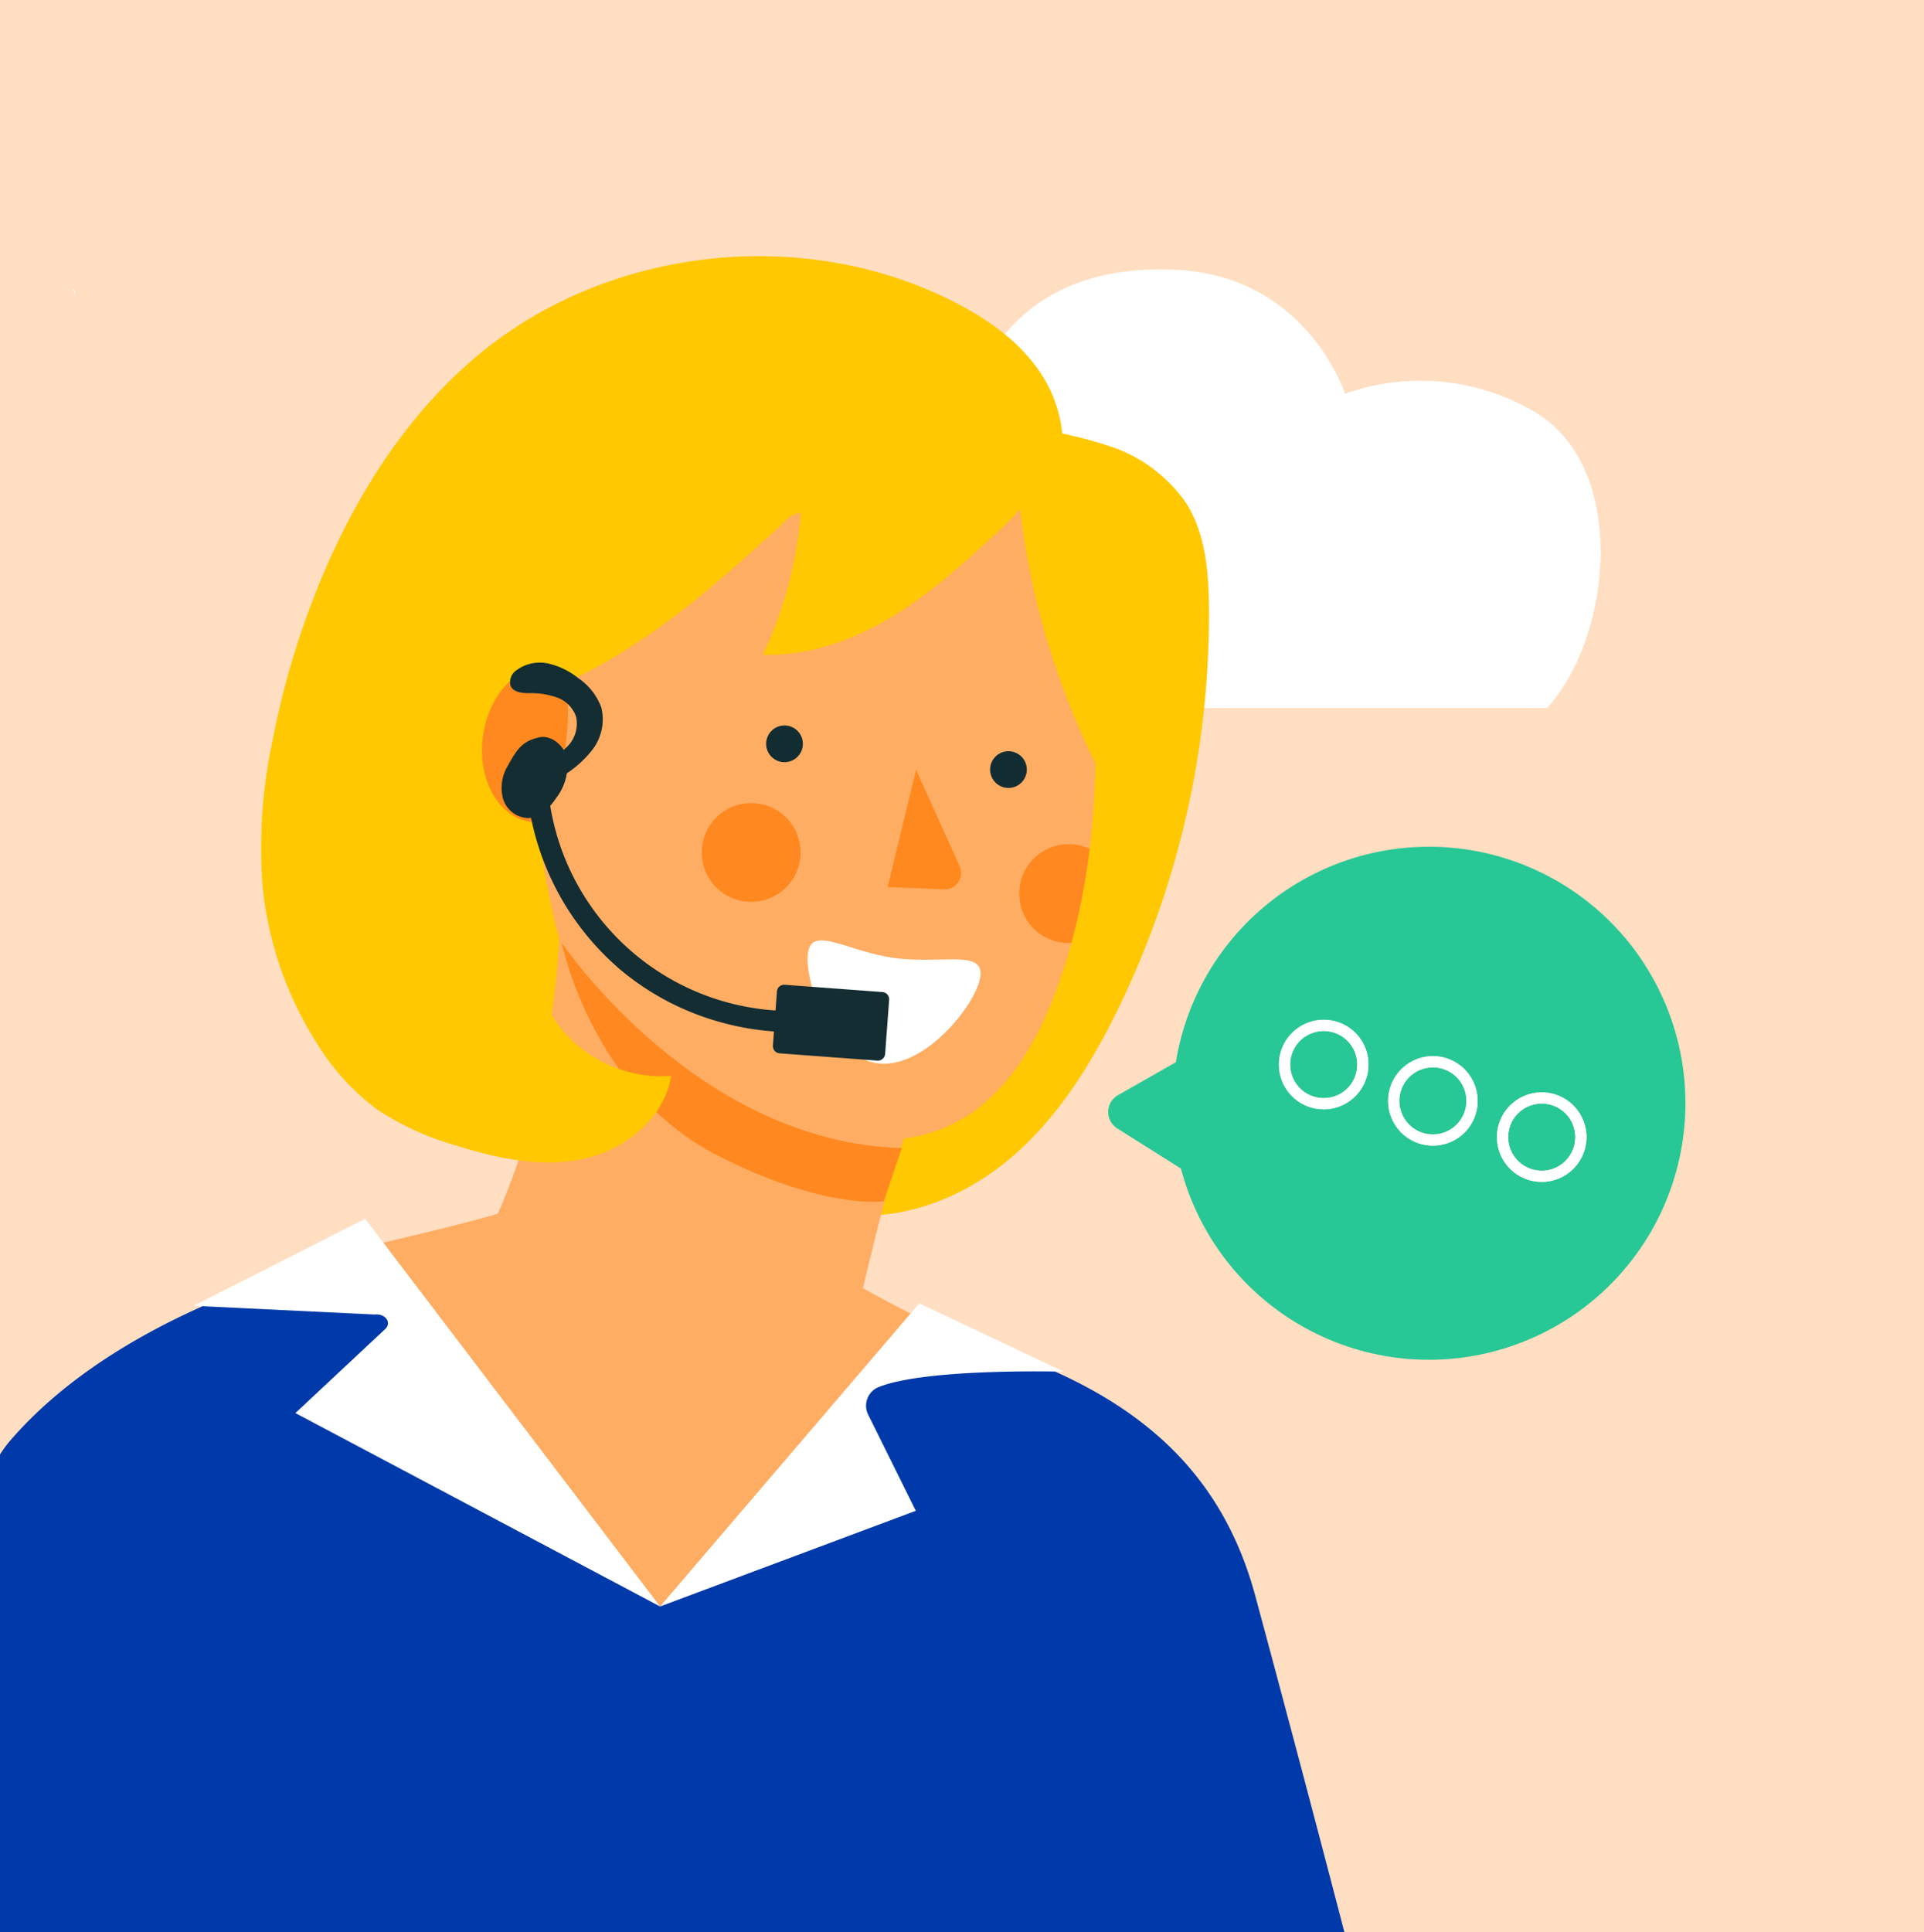
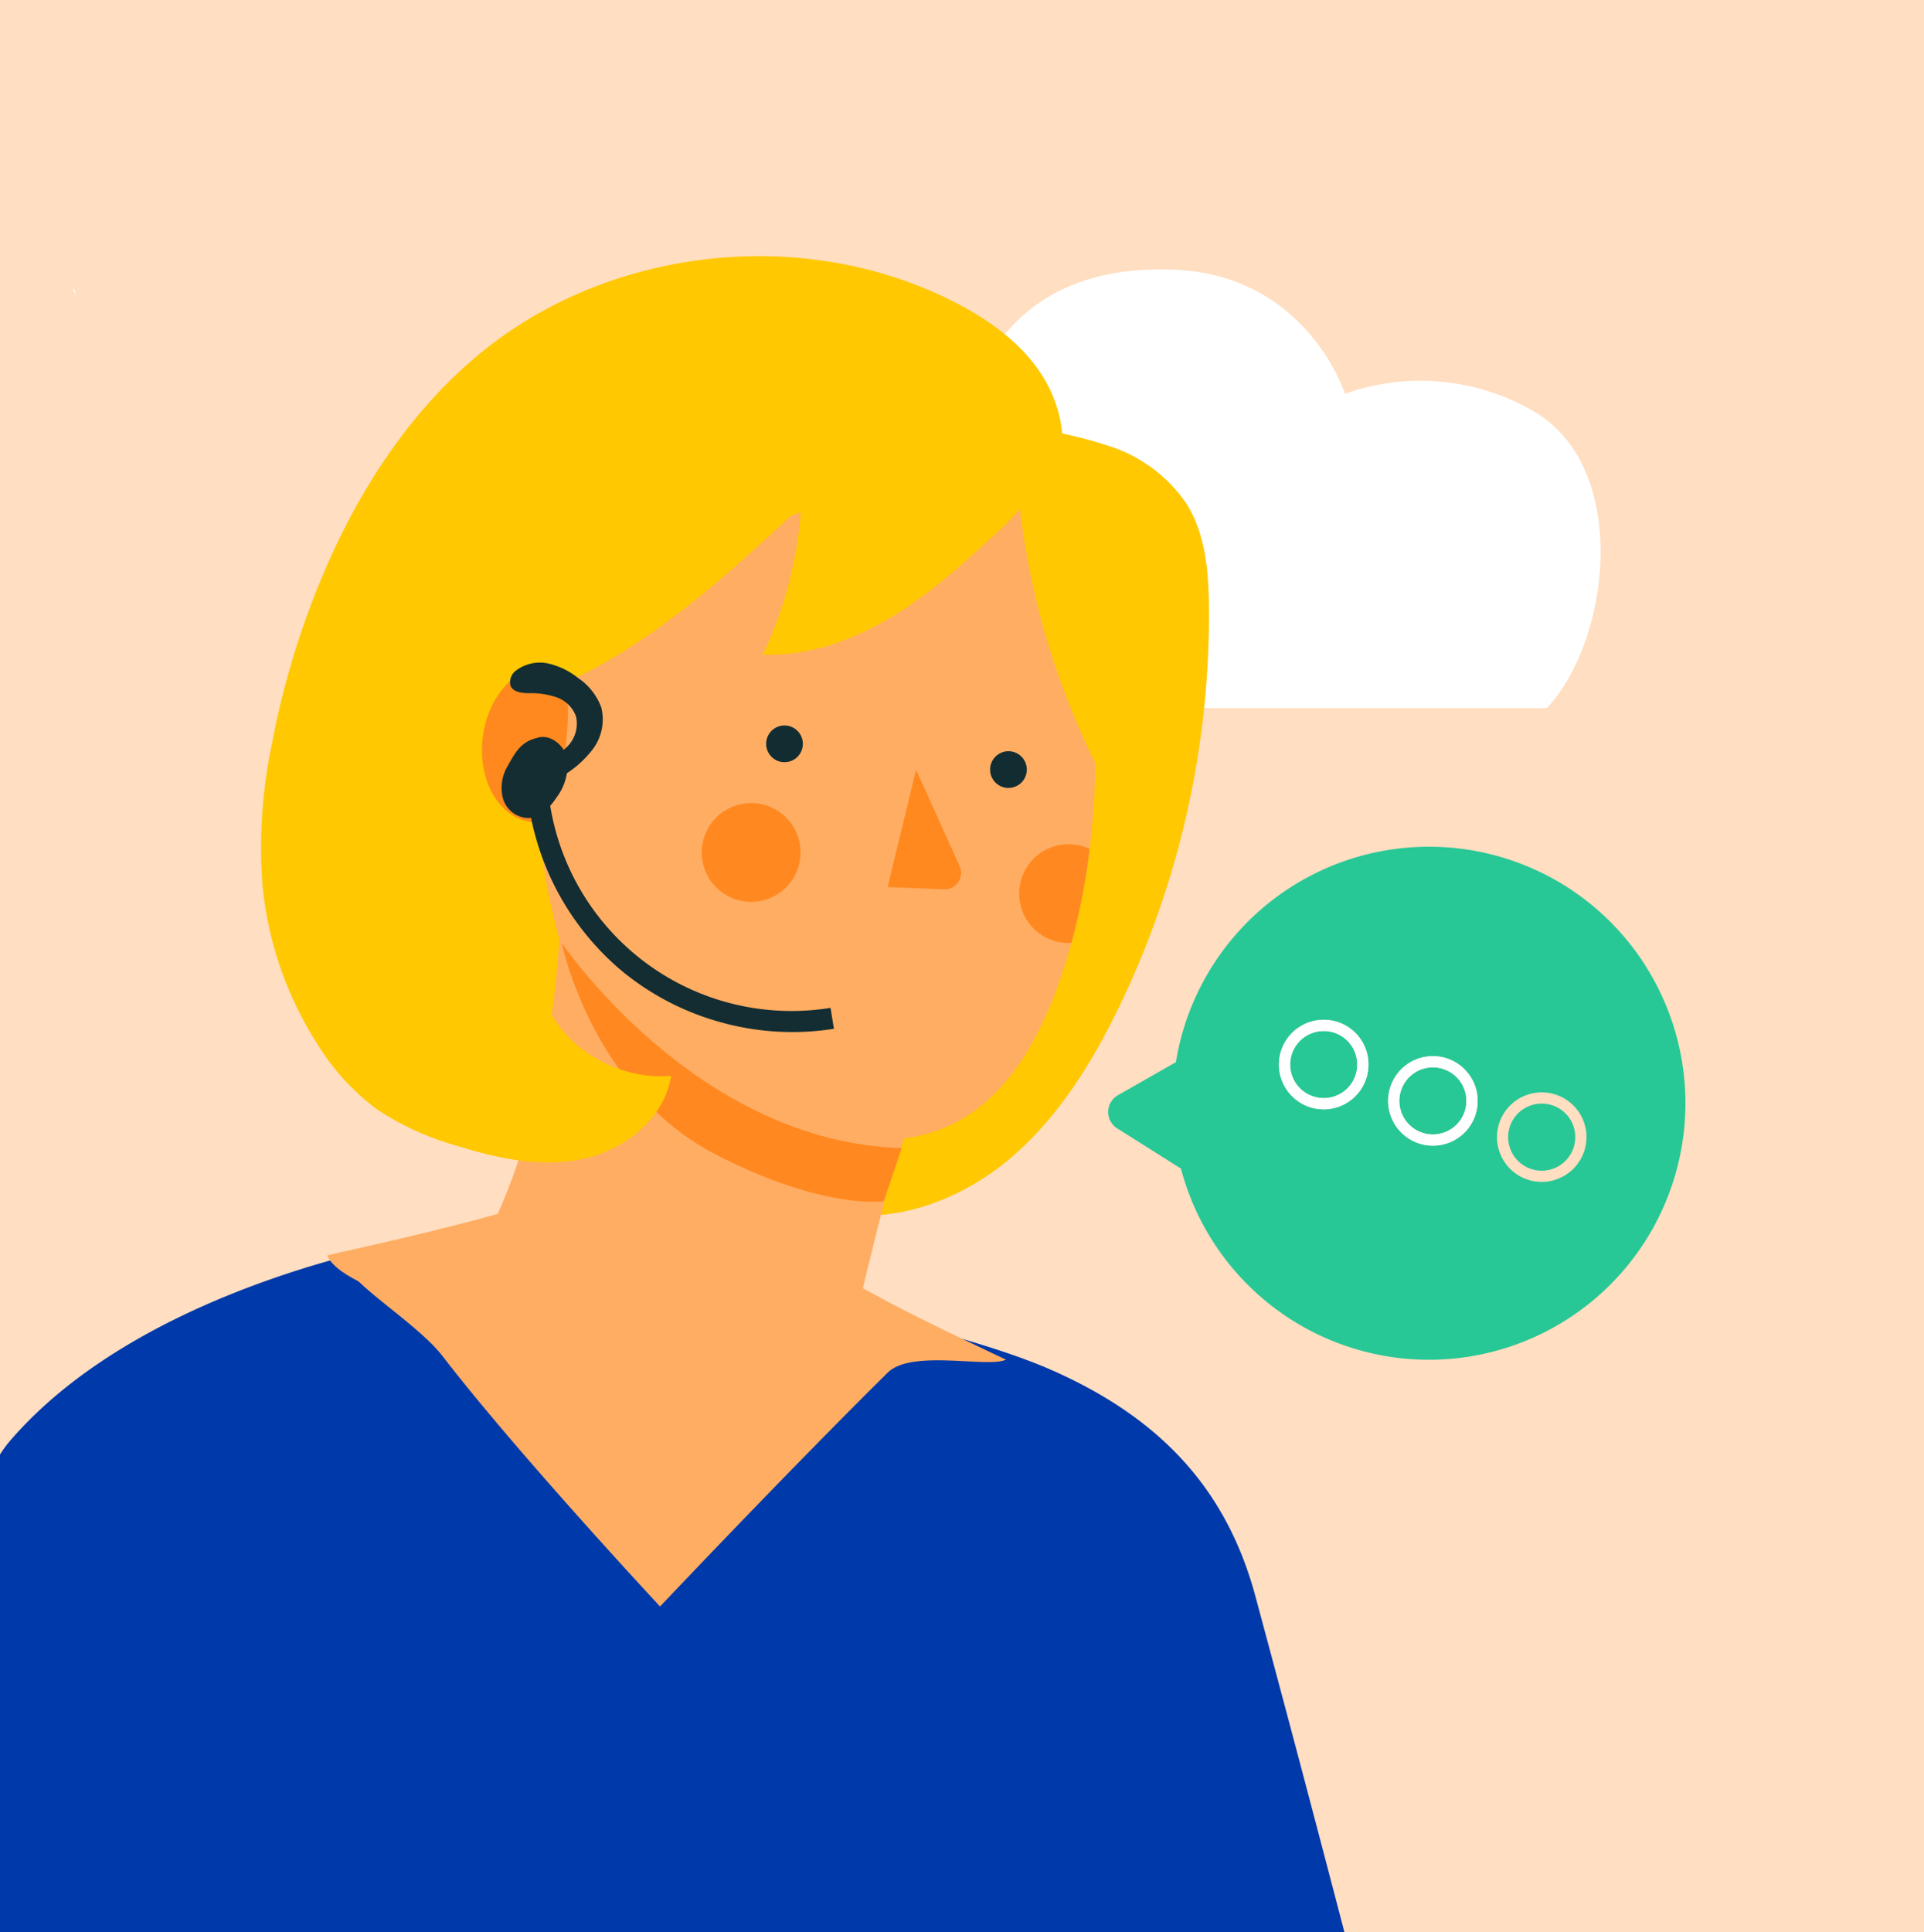
<svg xmlns="http://www.w3.org/2000/svg" id="Calque_1" data-name="Calque 1" viewBox="0 0 250 251">
  <defs>
    <style>.cls-1{fill:none;}.cls-2{fill:#ffdec1;}.cls-3{fill:#fff;}.cls-4{fill:#27c896;}.cls-5{clip-path:url(#clip-path);}.cls-6{fill:#0039a9;}.cls-7{fill:#ffc800;}.cls-8{fill:#ffad63;}.cls-9{fill:#122d32;}.cls-10{fill:#ff8920;}.cls-11{fill:#ff891f;}.cls-12{clip-path:url(#clip-path-2);}.cls-13{fill:#132d32;}</style>
    <clipPath id="clip-path">
      <rect class="cls-1" width="250" height="251" />
    </clipPath>
    <clipPath id="clip-path-2">
      <path class="cls-1" d="M69.16,73.9S66,126.125,80.513,135.063c25.06,15.434,45.517,20.85,55.957-4.449,9.118-22.1,6.94-53.489-1.821-68.366C121.427,39.795,75.181,31.1,69.16,73.9" />
    </clipPath>
  </defs>
  <title>250x250_service-client-pro-square</title>
  <rect class="cls-2" width="250" height="251" />
  <path class="cls-3" d="M201,92H109s-10.816-26.279,14.8-24.919c0,0-2.687-33.411,28.854-32.04,17.238.75,22.109,16.114,22.109,16.114a29.294,29.294,0,0,1,24.517,2.278C211.84,60.74,209.34,83.036,201,92" />
  <path class="cls-3" d="M9.716,37.693c-.1-.079-.2-.156-.289-.245l.586,1.3h0A3.631,3.631,0,0,1,9.716,37.693Z" />
  <path class="cls-3" d="M49.564,6.246c-.032-.021-.064-.042-.094-.066l.212.378h0A1.1,1.1,0,0,1,49.564,6.246Z" />
  <path class="cls-3" d="M60.181,18.986c-.032-.021-.064-.042-.094-.066l.212.378h0A1.1,1.1,0,0,1,60.181,18.986Z" />
  <path class="cls-4" d="M187.559,138.892a4.358,4.358,0,1,0,2.984,4.122A4.332,4.332,0,0,0,187.559,138.892Z" />
  <path class="cls-4" d="M201.7,143.6a4.358,4.358,0,1,0,2.984,4.122A4.334,4.334,0,0,0,201.7,143.6Z" />
  <path class="cls-4" d="M171.984,133.948a4.357,4.357,0,1,0,4.371,4.343A4.327,4.327,0,0,0,171.984,133.948Z" />
  <path class="cls-4" d="M213.729,125.334A33.321,33.321,0,0,0,152.79,138l-7.52,4.284a2.515,2.515,0,0,0-.1,4.313l8.279,5.221a33.325,33.325,0,1,0,60.276-26.48Zm-41.712,18.786a5.782,5.782,0,0,1-4.117-1.69,5.814,5.814,0,1,1,4.117,1.69Zm14.188,4.722a5.815,5.815,0,1,1,5.8-5.835A5.8,5.8,0,0,1,186.205,148.843Zm14.141,4.707a5.815,5.815,0,1,1,5.8-5.835A5.834,5.834,0,0,1,200.346,153.549Z" />
  <path class="cls-3" d="M171.979,132.49a5.815,5.815,0,1,0,5.834,5.8A5.779,5.779,0,0,0,171.979,132.49Zm.033,10.172a4.357,4.357,0,1,1,4.343-4.372A4.328,4.328,0,0,1,172.012,142.663Z" />
  <path class="cls-3" d="M186.167,137.212a5.815,5.815,0,1,0,5.834,5.8A5.823,5.823,0,0,0,186.167,137.212Zm.033,10.172a4.358,4.358,0,1,1,4.343-4.372A4.362,4.362,0,0,1,186.2,147.385Z" />
-   <path class="cls-3" d="M200.308,141.919a5.815,5.815,0,1,0,5.834,5.8A5.823,5.823,0,0,0,200.308,141.919Zm.033,10.172a4.358,4.358,0,1,1,4.343-4.372A4.328,4.328,0,0,1,200.341,152.091Z" />
  <g class="cls-5">
    <path class="cls-6" d="M189,307.073s-11.534-46.524-25.886-99.723c-3.921-14.535-13.066-23.551-26.88-29.535C123.812,172.435,94.4,166.454,94.4,166.454a8.542,8.542,0,0,0-2.365,1.188C81.5,184.157,87.5,187.2,70.769,177.018c-9.858-6-15.881-10.566-16.189-15.956,0,0-35.527,5.535-53.24,26.081-7.161,8.306-13.259,37.9-13.325,54.954h0c-.17,11.253-1.872,25.929-1.808,59.726.006,3.382,50.128,10.593,59.145-.111l25.364,8.4,90.825,2.87,19-8.71Z" />
    <rect class="cls-6" x="40.094" y="203.105" width="0.847" height="70.008" transform="translate(-0.448 0.077) rotate(-0.108)" />
    <path class="cls-7" d="M132.136,55.4a57.455,57.455,0,0,1,12.232,2.627,19.3,19.3,0,0,1,9.814,7.435c2.478,3.97,2.867,8.868,2.906,13.547a116.964,116.964,0,0,1-12.048,52.564c-3.578,7.24-8.024,14.235-14.285,19.337s-14.573,8.122-22.513,6.642c8.518-7.85-50.4-23.857-46.974-34.922,1.491-4.814-14.5-15.6-13.569-20.554,2.9-15.464,88.008-19.3,88.753-35.011.186-3.933.214-8.01-1.322-11.635Z" />
    <path class="cls-8" d="M102.485,174.373c-5.09-3.276,7.515,1.613-1.581-5.15,0,0-10.685-19.22-33.129-12.425-7.787,2.358-16.714,4.363-25.25,6.292,1.492,3.931,14.272,6.666,16.186,9.128,8.354,10.746,9.089,9.694,19.13,12.084C93.942,188.136,96.838,186.646,102.485,174.373Z" />
    <path class="cls-8" d="M72.755,120.1s-.392,20.541-8.116,37.678l43.392,26.805s6.453-27.628,7.7-31.434l3.7-11.313Z" />
    <path class="cls-8" d="M69.16,73.9S66,126.125,80.513,135.063c25.06,15.434,45.517,20.85,55.957-4.449,9.118-22.1,6.94-53.489-1.821-68.366C121.427,39.795,75.181,31.1,69.16,73.9" />
    <path class="cls-9" d="M104.3,96.954a2.385,2.385,0,1,1-2.048-2.681,2.386,2.386,0,0,1,2.048,2.681" />
    <path class="cls-9" d="M133.4,100.3a2.385,2.385,0,1,1-2.048-2.681A2.386,2.386,0,0,1,133.4,100.3" />
    <path class="cls-10" d="M95.746,116.895a6.419,6.419,0,1,1,8-4.286,6.421,6.421,0,0,1-8,4.286" />
    <path class="cls-10" d="M72.985,122.489s17.423,25.906,44.193,26.668l-2.343,6.915s-7.851,1.148-21.812-6.07c-16.194-8.367-20.038-27.513-20.038-27.513" />
    <path class="cls-11" d="M119.034,100.005l5.642,12.488a2.132,2.132,0,0,1-2.011,3.046l-7.331-.294Z" />
    <path class="cls-7" d="M130.133,68.643c-4.413,4.079-8.862,8.186-13.984,11.329s-11.023,5.3-17.028,5.075A52.522,52.522,0,0,0,104.1,65.786C96.652,72.7,89.135,79.67,80.457,84.968S61.751,93.847,51.6,93.32A79.648,79.648,0,0,1,77.192,44.5c3.581-3.21,7.654-6.181,12.391-7.009A28.435,28.435,0,0,1,99.5,38a168.427,168.427,0,0,1,20.9,5.185c2.785.883,5.123,2.8,7.916,3.653C147.7,52.771,130.133,68.643,130.133,68.643Z" />
    <path class="cls-7" d="M131.9,50.535a101.343,101.343,0,0,0,11.312,50.358l2.1-13.189a38.024,38.024,0,0,0,.705-9.411,33.1,33.1,0,0,0-3.236-10.477c-2.683-5.923-5.935-11.78-10.9-15.983Z" />
-     <path class="cls-3" d="M104.982,123.8c-.5,3.623,2.852,13.484,9,14.336s12.912-7.719,13.4-11.234c.5-3.623-5.039-1.593-11.187-2.444s-10.71-4.281-11.212-.658" />
    <g class="cls-12">
      <path class="cls-10" d="M136.992,122.24a6.419,6.419,0,1,1,8-4.286,6.421,6.421,0,0,1-8,4.286" />
    </g>
    <path class="cls-8" d="M45.238,164.9c1.612,2.646,9.315,7.458,12.22,11.228C67.383,189,85.765,208.708,85.765,208.708s16.883-17.839,29.583-30.38c3.123-3.084,13.1-.551,15.36-1.686-13.982-6.637-14.7-7.154-21.717-11-7.727.117-15.991,5.488-22.355,4.241-.173-.034-.366-.071-.547-.116-.175-.024-.367-.062-.54-.1A93.721,93.721,0,0,1,66.3,163.451C58.921,164.329,59.235,164.1,45.238,164.9Z" />
-     <path class="cls-3" d="M47.441,158.337,25.147,169.646l23.533,1.135c1.373-.166,2.268,1.047,1.383,1.874L38.383,183.58l47.383,25.128Z" />
-     <path class="cls-3" d="M119.454,169.323l18.753,8.883s-17.856-.507-24.075,2.013a2.611,2.611,0,0,0-1.317,3.582L119,196.281l-33.23,12.427Z" />
    <path class="cls-7" d="M137.322,61.894c1.669-4.582.4-9.875-2.406-13.862s-6.977-6.824-11.339-9.006C104.3,29.383,79.5,32.077,62.736,45.633c-9.348,7.561-16.084,17.972-20.773,29.044A108.268,108.268,0,0,0,35.318,96.7a65.4,65.4,0,0,0-1.207,18.323,46.444,46.444,0,0,0,7.146,20.644,30.291,30.291,0,0,0,7.759,8.479,36.572,36.572,0,0,0,10.324,4.7c5.315,1.666,10.986,2.882,16.431,1.71s10.582-5.274,11.428-10.779c-6.69.549-13.654-3.318-16.294-9.49a30.213,30.213,0,0,1-1.806-7.961c-.848-6.36-1.7-12.819-.761-19.166,2.079-14.122,12.906-25.775,25.589-32.325s27.11-8.764,41.293-10.38Z" />
    <path class="cls-11" d="M68.93,106.775c-4.186-.58-6.953-5.573-6.18-11.155s4.792-9.631,8.978-9.052,1.387,20.786-2.8,20.207" />
    <path class="cls-13" d="M73.693,98.549c-.363-1.768-2.261-3.279-3.959-2.668-2.024.5-2.743,1.8-3.761,3.624a5.483,5.483,0,0,0-.607,4.261,3.516,3.516,0,0,0,3.269,2.513c1.565-.054,2.8-1.336,3.66-2.644A6.991,6.991,0,0,0,73.693,98.549Z" />
    <path class="cls-13" d="M93.7,132.82a34.591,34.591,0,0,1-13.028-6.786,34.966,34.966,0,0,1-12.34-25.929l2.755-.042a31.764,31.764,0,0,0,36.83,30.877l.44,2.717A34.6,34.6,0,0,1,93.7,132.82Z" />
-     <path class="cls-13" d="M101.61,128.4h12.74a.942.942,0,0,1,.942.942v7.048a.941.941,0,0,1-.941.941H101.611a.941.941,0,0,1-.941-.941v-7.049a.94.94,0,0,1,.94-.94Z" transform="translate(10.161 -7.649) rotate(4.257)" />
    <path class="cls-13" d="M72.7,101.033a13.589,13.589,0,0,0,4.322-3.693,6.453,6.453,0,0,0,1.108-5.424,7.87,7.87,0,0,0-3.016-3.831,9.618,9.618,0,0,0-3.864-1.88,5.1,5.1,0,0,0-4.113.851,1.859,1.859,0,0,0-.792,2.056c.364.82,1.46.931,2.358.945a10.4,10.4,0,0,1,3.621.538,4.106,4.106,0,0,1,2.527,2.5,4.211,4.211,0,0,1-1.125,3.884,12.421,12.421,0,0,1-3.455,2.4" />
  </g>
</svg>